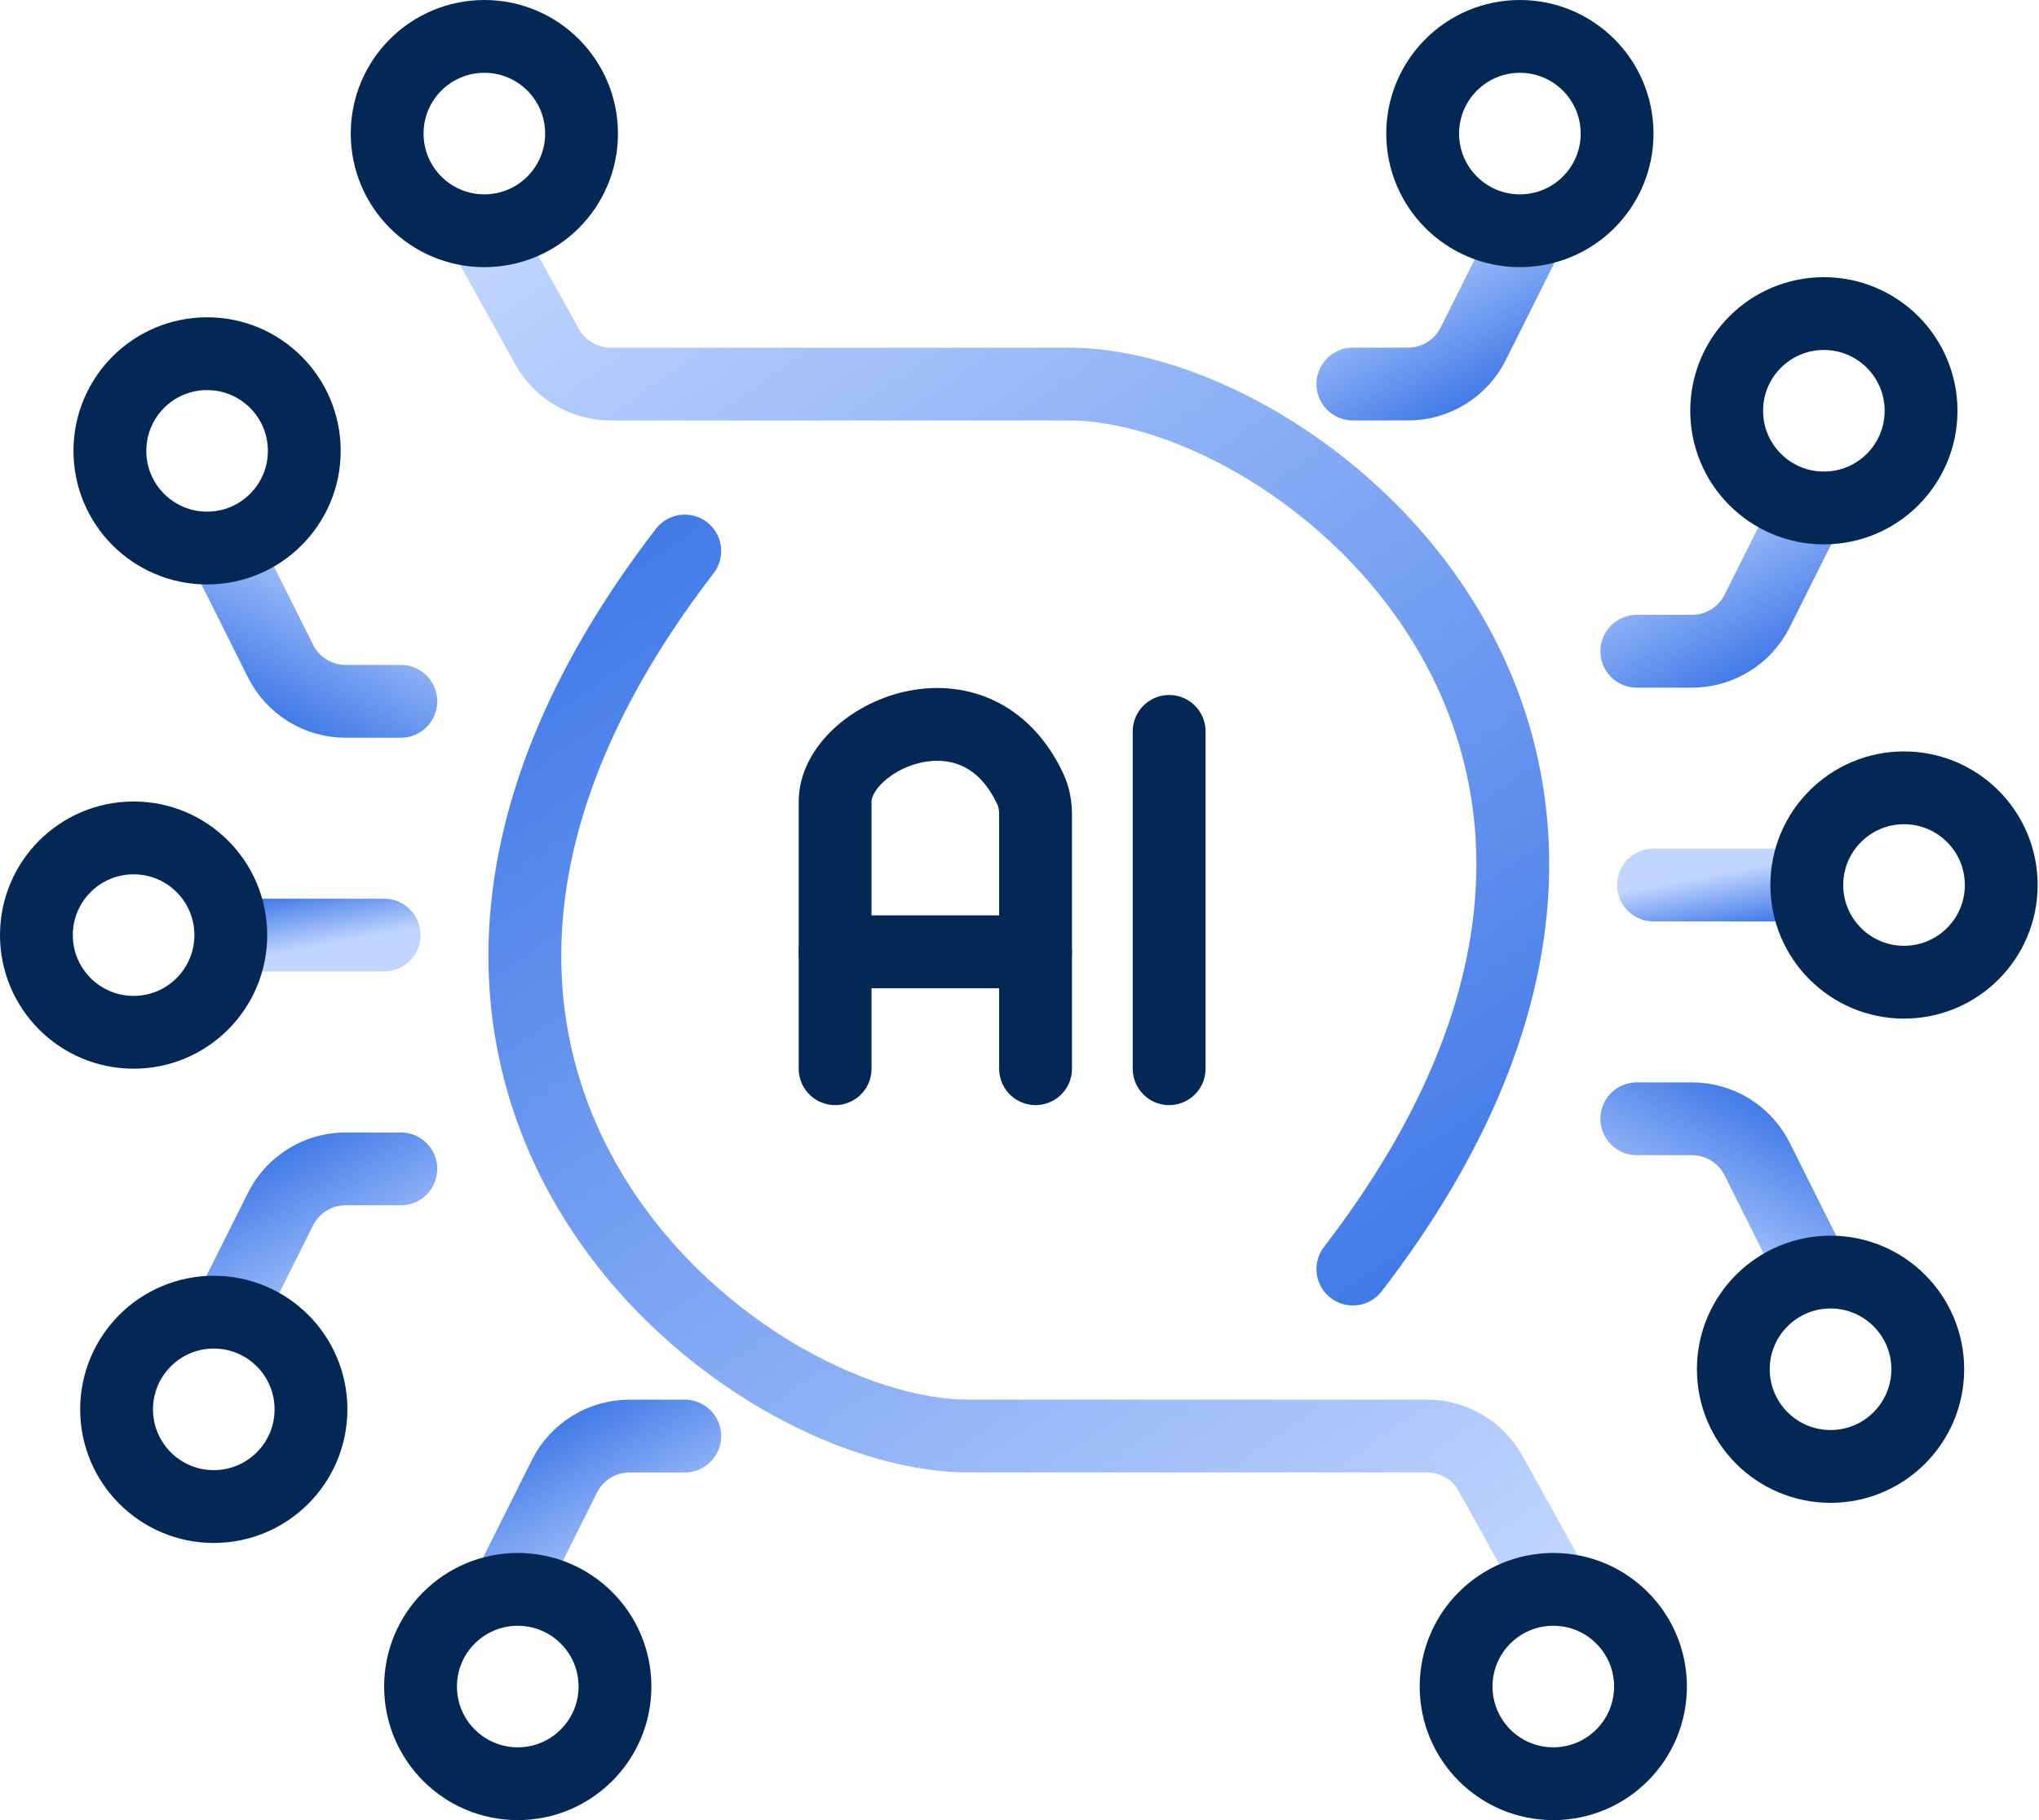
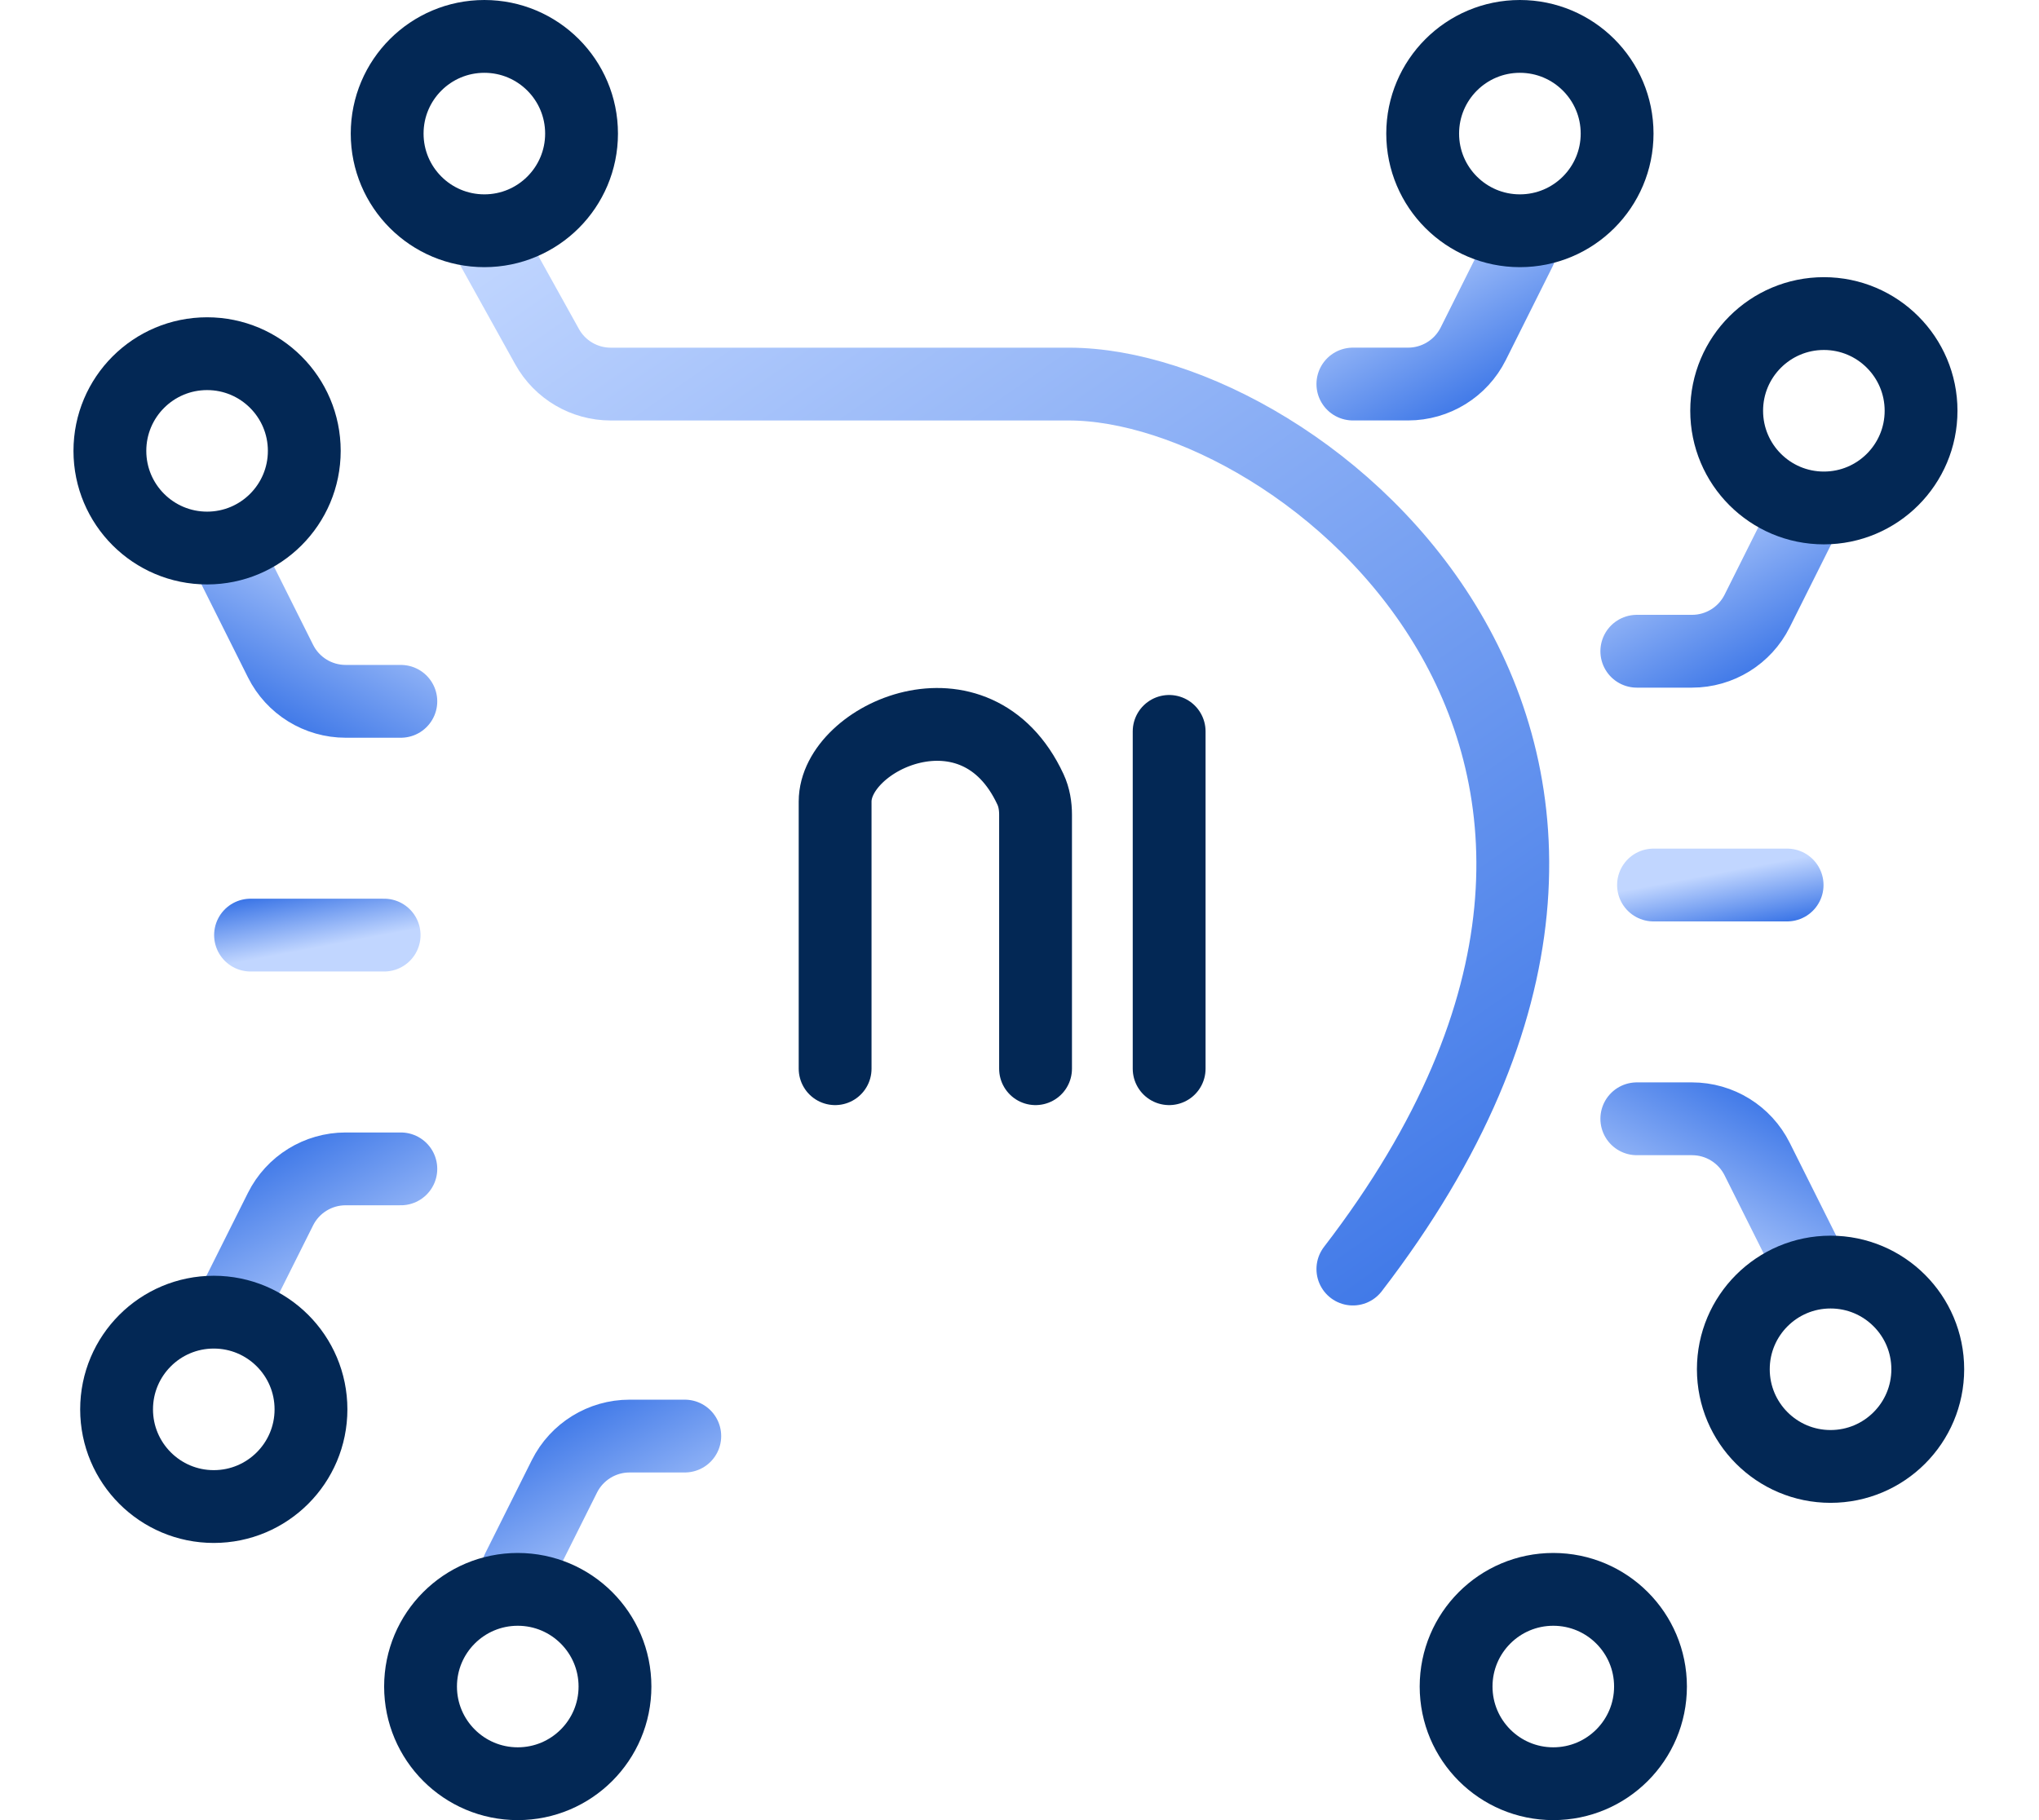
<svg xmlns="http://www.w3.org/2000/svg" width="56" height="50" viewBox="0 0 56 50" fill="none">
  <path d="M13.303 6.422L15.025 9.522C15.377 10.157 16.047 10.551 16.773 10.551H29.358C35.78 10.551 48.165 20.551 37.156 34.862" stroke="url(#paint0_linear_589_318)" stroke-width="2" stroke-linecap="round" />
  <path d="M37.156 10.55H38.672C39.429 10.55 40.122 10.122 40.461 9.445L41.743 6.88" stroke="url(#paint1_linear_589_318)" stroke-width="2" stroke-linecap="round" />
  <path d="M15.972 3.67C15.972 5.144 14.777 6.339 13.303 6.339C11.828 6.339 10.633 5.144 10.633 3.67C10.633 2.195 11.828 1 13.303 1C14.777 1 15.972 2.195 15.972 3.67Z" stroke="#032855" stroke-width="2" />
  <path d="M44.954 17.89H46.47C47.228 17.89 47.92 17.462 48.259 16.784L49.541 14.22" stroke="url(#paint2_linear_589_318)" stroke-width="2" stroke-linecap="round" />
  <path d="M44.954 30.734H46.47C47.228 30.734 47.92 31.162 48.259 31.84L49.541 34.404" stroke="url(#paint3_linear_589_318)" stroke-width="2" stroke-linecap="round" />
  <path d="M45.413 24.312L49.082 24.312" stroke="url(#paint4_linear_589_318)" stroke-width="2" stroke-linecap="round" />
  <path d="M52.945 37.614C52.945 39.089 51.75 40.284 50.275 40.284C48.801 40.284 47.605 39.089 47.605 37.614C47.605 36.14 48.801 34.945 50.275 34.945C51.75 34.945 52.945 36.14 52.945 37.614Z" stroke="#032855" stroke-width="2" />
-   <path d="M54.963 24.312C54.963 25.787 53.768 26.982 52.293 26.982C50.819 26.982 49.623 25.787 49.623 24.312C49.623 22.838 50.819 21.642 52.293 21.642C53.768 21.642 54.963 22.838 54.963 24.312Z" stroke="#032855" stroke-width="2" />
  <path d="M52.761 11.284C52.761 12.759 51.566 13.954 50.092 13.954C48.617 13.954 47.422 12.759 47.422 11.284C47.422 9.81 48.617 8.614 50.092 8.614C51.566 8.614 52.761 9.81 52.761 11.284Z" stroke="#032855" stroke-width="2" />
  <path d="M44.413 3.67C44.413 5.144 43.217 6.339 41.743 6.339C40.269 6.339 39.073 5.144 39.073 3.67C39.073 2.195 40.269 1 41.743 1C43.217 1 44.413 2.195 44.413 3.67Z" stroke="#032855" stroke-width="2" />
-   <path d="M42.66 43.578L40.938 40.478C40.585 39.843 39.916 39.449 39.19 39.449H26.605C20.183 39.449 7.798 29.449 18.807 15.137" stroke="url(#paint5_linear_589_318)" stroke-width="2" stroke-linecap="round" />
  <path d="M18.807 39.45H17.291C16.533 39.45 15.841 39.878 15.502 40.555L14.22 43.12" stroke="url(#paint6_linear_589_318)" stroke-width="2" stroke-linecap="round" />
  <path d="M39.991 46.33C39.991 44.856 41.186 43.661 42.66 43.661C44.135 43.661 45.33 44.856 45.33 46.33C45.33 47.805 44.135 49 42.66 49C41.186 49 39.991 47.805 39.991 46.33Z" stroke="#032855" stroke-width="2" />
  <path d="M11.009 32.11H9.493C8.735 32.11 8.042 32.538 7.704 33.216L6.422 35.78" stroke="url(#paint7_linear_589_318)" stroke-width="2" stroke-linecap="round" />
  <path d="M11.009 19.266H9.493C8.735 19.266 8.042 18.838 7.704 18.16L6.422 15.596" stroke="url(#paint8_linear_589_318)" stroke-width="2" stroke-linecap="round" />
  <path d="M10.55 25.688L6.881 25.688" stroke="url(#paint9_linear_589_318)" stroke-width="2" stroke-linecap="round" />
  <path d="M3.018 12.386C3.018 10.911 4.213 9.716 5.688 9.716C7.162 9.716 8.357 10.911 8.357 12.386C8.357 13.86 7.162 15.055 5.688 15.055C4.213 15.055 3.018 13.86 3.018 12.386Z" stroke="#032855" stroke-width="2" />
-   <path d="M1 25.688C1 24.213 2.195 23.018 3.67 23.018C5.144 23.018 6.339 24.213 6.339 25.688C6.339 27.162 5.144 28.358 3.67 28.358C2.195 28.358 1 27.162 1 25.688Z" stroke="#032855" stroke-width="2" />
  <path d="M3.202 38.716C3.202 37.241 4.397 36.046 5.871 36.046C7.346 36.046 8.541 37.241 8.541 38.716C8.541 40.19 7.346 41.386 5.871 41.386C4.397 41.386 3.202 40.19 3.202 38.716Z" stroke="#032855" stroke-width="2" />
  <path d="M11.55 46.33C11.55 44.856 12.745 43.661 14.22 43.661C15.694 43.661 16.89 44.856 16.89 46.33C16.89 47.805 15.694 49 14.22 49C12.745 49 11.55 47.805 11.55 46.33Z" stroke="#032855" stroke-width="2" />
  <path d="M22.936 29.358V22.019C22.936 20.242 26.805 18.466 28.301 21.684C28.402 21.901 28.441 22.142 28.441 22.381V29.358" stroke="#032855" stroke-width="2" stroke-linecap="round" stroke-linejoin="round" />
-   <path d="M22.936 26.147H28.441" stroke="#032855" stroke-width="2" stroke-linecap="round" stroke-linejoin="round" />
  <path d="M32.11 20.092V29.358" stroke="#032855" stroke-width="2" stroke-linecap="round" stroke-linejoin="round" />
  <defs>
    <linearGradient id="paint0_linear_589_318" x1="41.548" y1="34.994" x2="18.916" y2="2.629" gradientUnits="userSpaceOnUse">
      <stop stop-color="#3C76E7" />
      <stop offset="1" stop-color="#C1D6FF" />
    </linearGradient>
    <linearGradient id="paint1_linear_589_318" x1="41.743" y1="10.567" x2="39.103" y2="5.816" gradientUnits="userSpaceOnUse">
      <stop stop-color="#3C76E7" />
      <stop offset="1" stop-color="#C1D6FF" />
    </linearGradient>
    <linearGradient id="paint2_linear_589_318" x1="49.541" y1="17.907" x2="46.901" y2="13.155" gradientUnits="userSpaceOnUse">
      <stop stop-color="#3C76E7" />
      <stop offset="1" stop-color="#C1D6FF" />
    </linearGradient>
    <linearGradient id="paint3_linear_589_318" x1="49.541" y1="30.717" x2="46.901" y2="35.469" gradientUnits="userSpaceOnUse">
      <stop stop-color="#3C76E7" />
      <stop offset="1" stop-color="#C1D6FF" />
    </linearGradient>
    <linearGradient id="paint4_linear_589_318" x1="49.082" y1="25.316" x2="48.773" y2="23.68" gradientUnits="userSpaceOnUse">
      <stop stop-color="#3C76E7" />
      <stop offset="1" stop-color="#C1D6FF" />
    </linearGradient>
    <linearGradient id="paint5_linear_589_318" x1="14.415" y1="15.006" x2="37.047" y2="47.371" gradientUnits="userSpaceOnUse">
      <stop stop-color="#3C76E7" />
      <stop offset="1" stop-color="#C1D6FF" />
    </linearGradient>
    <linearGradient id="paint6_linear_589_318" x1="14.22" y1="39.433" x2="16.86" y2="44.184" gradientUnits="userSpaceOnUse">
      <stop stop-color="#3C76E7" />
      <stop offset="1" stop-color="#C1D6FF" />
    </linearGradient>
    <linearGradient id="paint7_linear_589_318" x1="6.422" y1="32.093" x2="9.061" y2="36.845" gradientUnits="userSpaceOnUse">
      <stop stop-color="#3C76E7" />
      <stop offset="1" stop-color="#C1D6FF" />
    </linearGradient>
    <linearGradient id="paint8_linear_589_318" x1="6.422" y1="19.283" x2="9.061" y2="14.531" gradientUnits="userSpaceOnUse">
      <stop stop-color="#3C76E7" />
      <stop offset="1" stop-color="#C1D6FF" />
    </linearGradient>
    <linearGradient id="paint9_linear_589_318" x1="6.881" y1="24.684" x2="7.19" y2="26.32" gradientUnits="userSpaceOnUse">
      <stop stop-color="#3C76E7" />
      <stop offset="1" stop-color="#C1D6FF" />
    </linearGradient>
  </defs>
</svg>